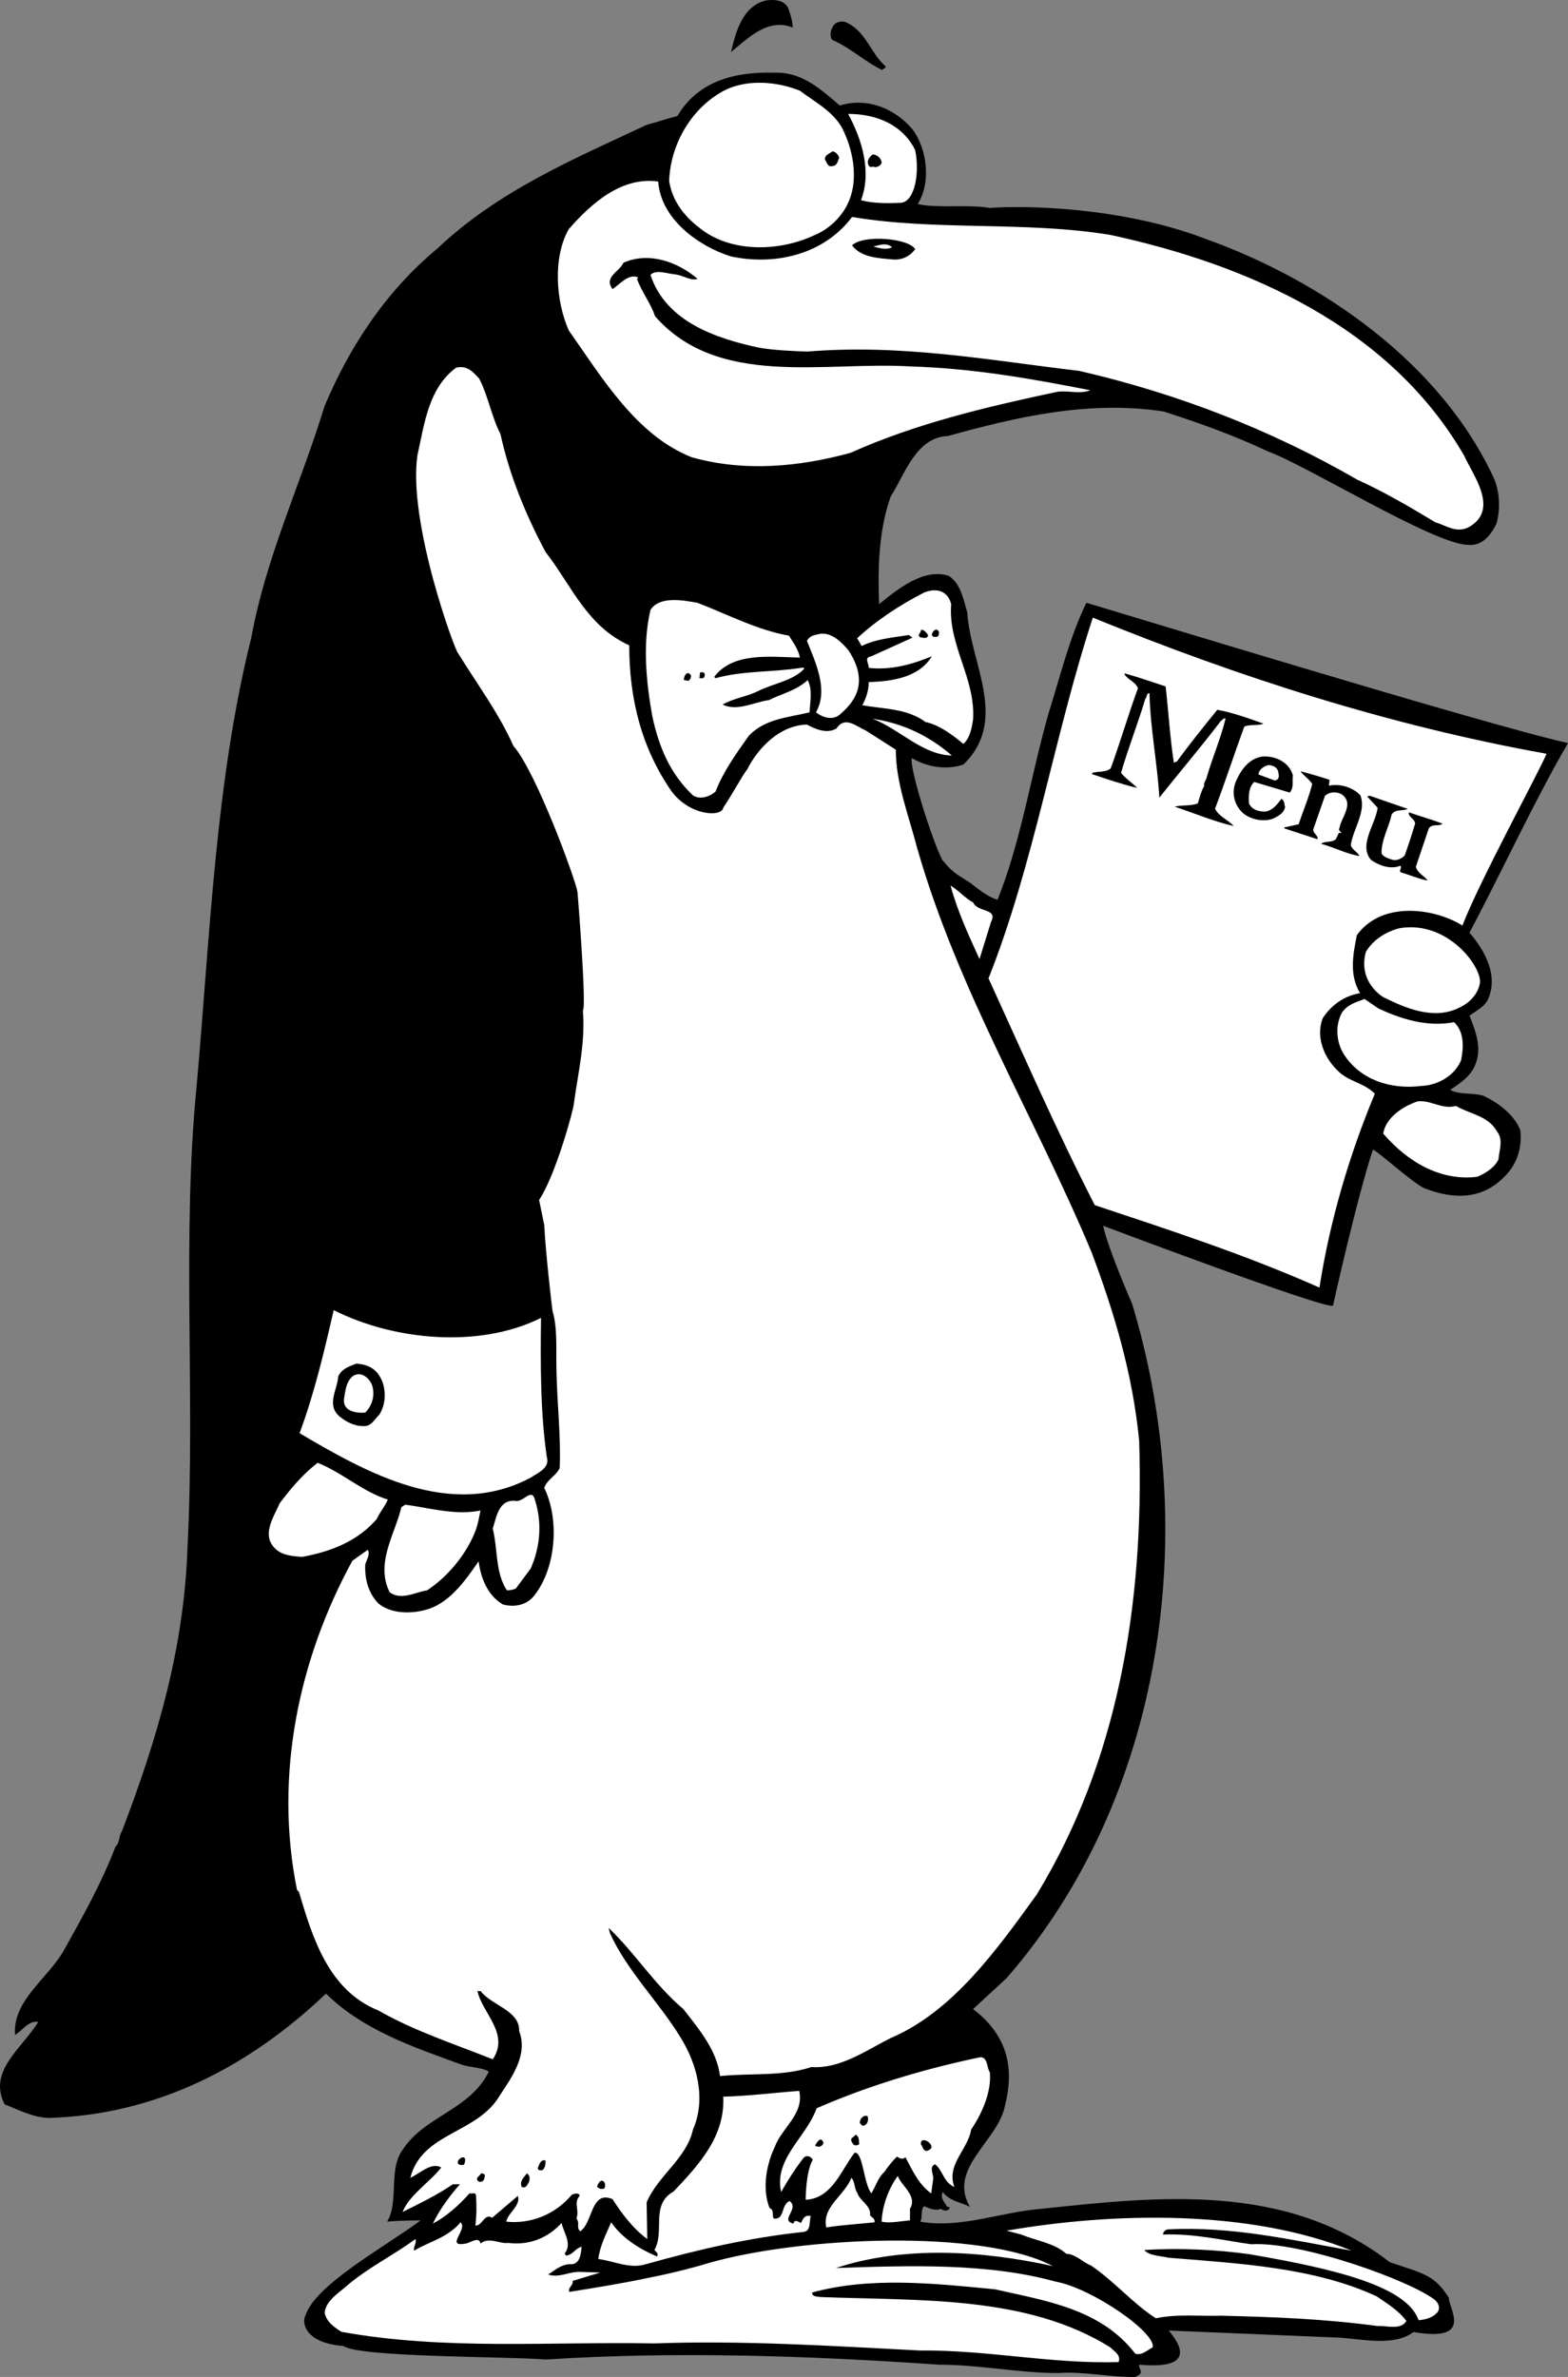
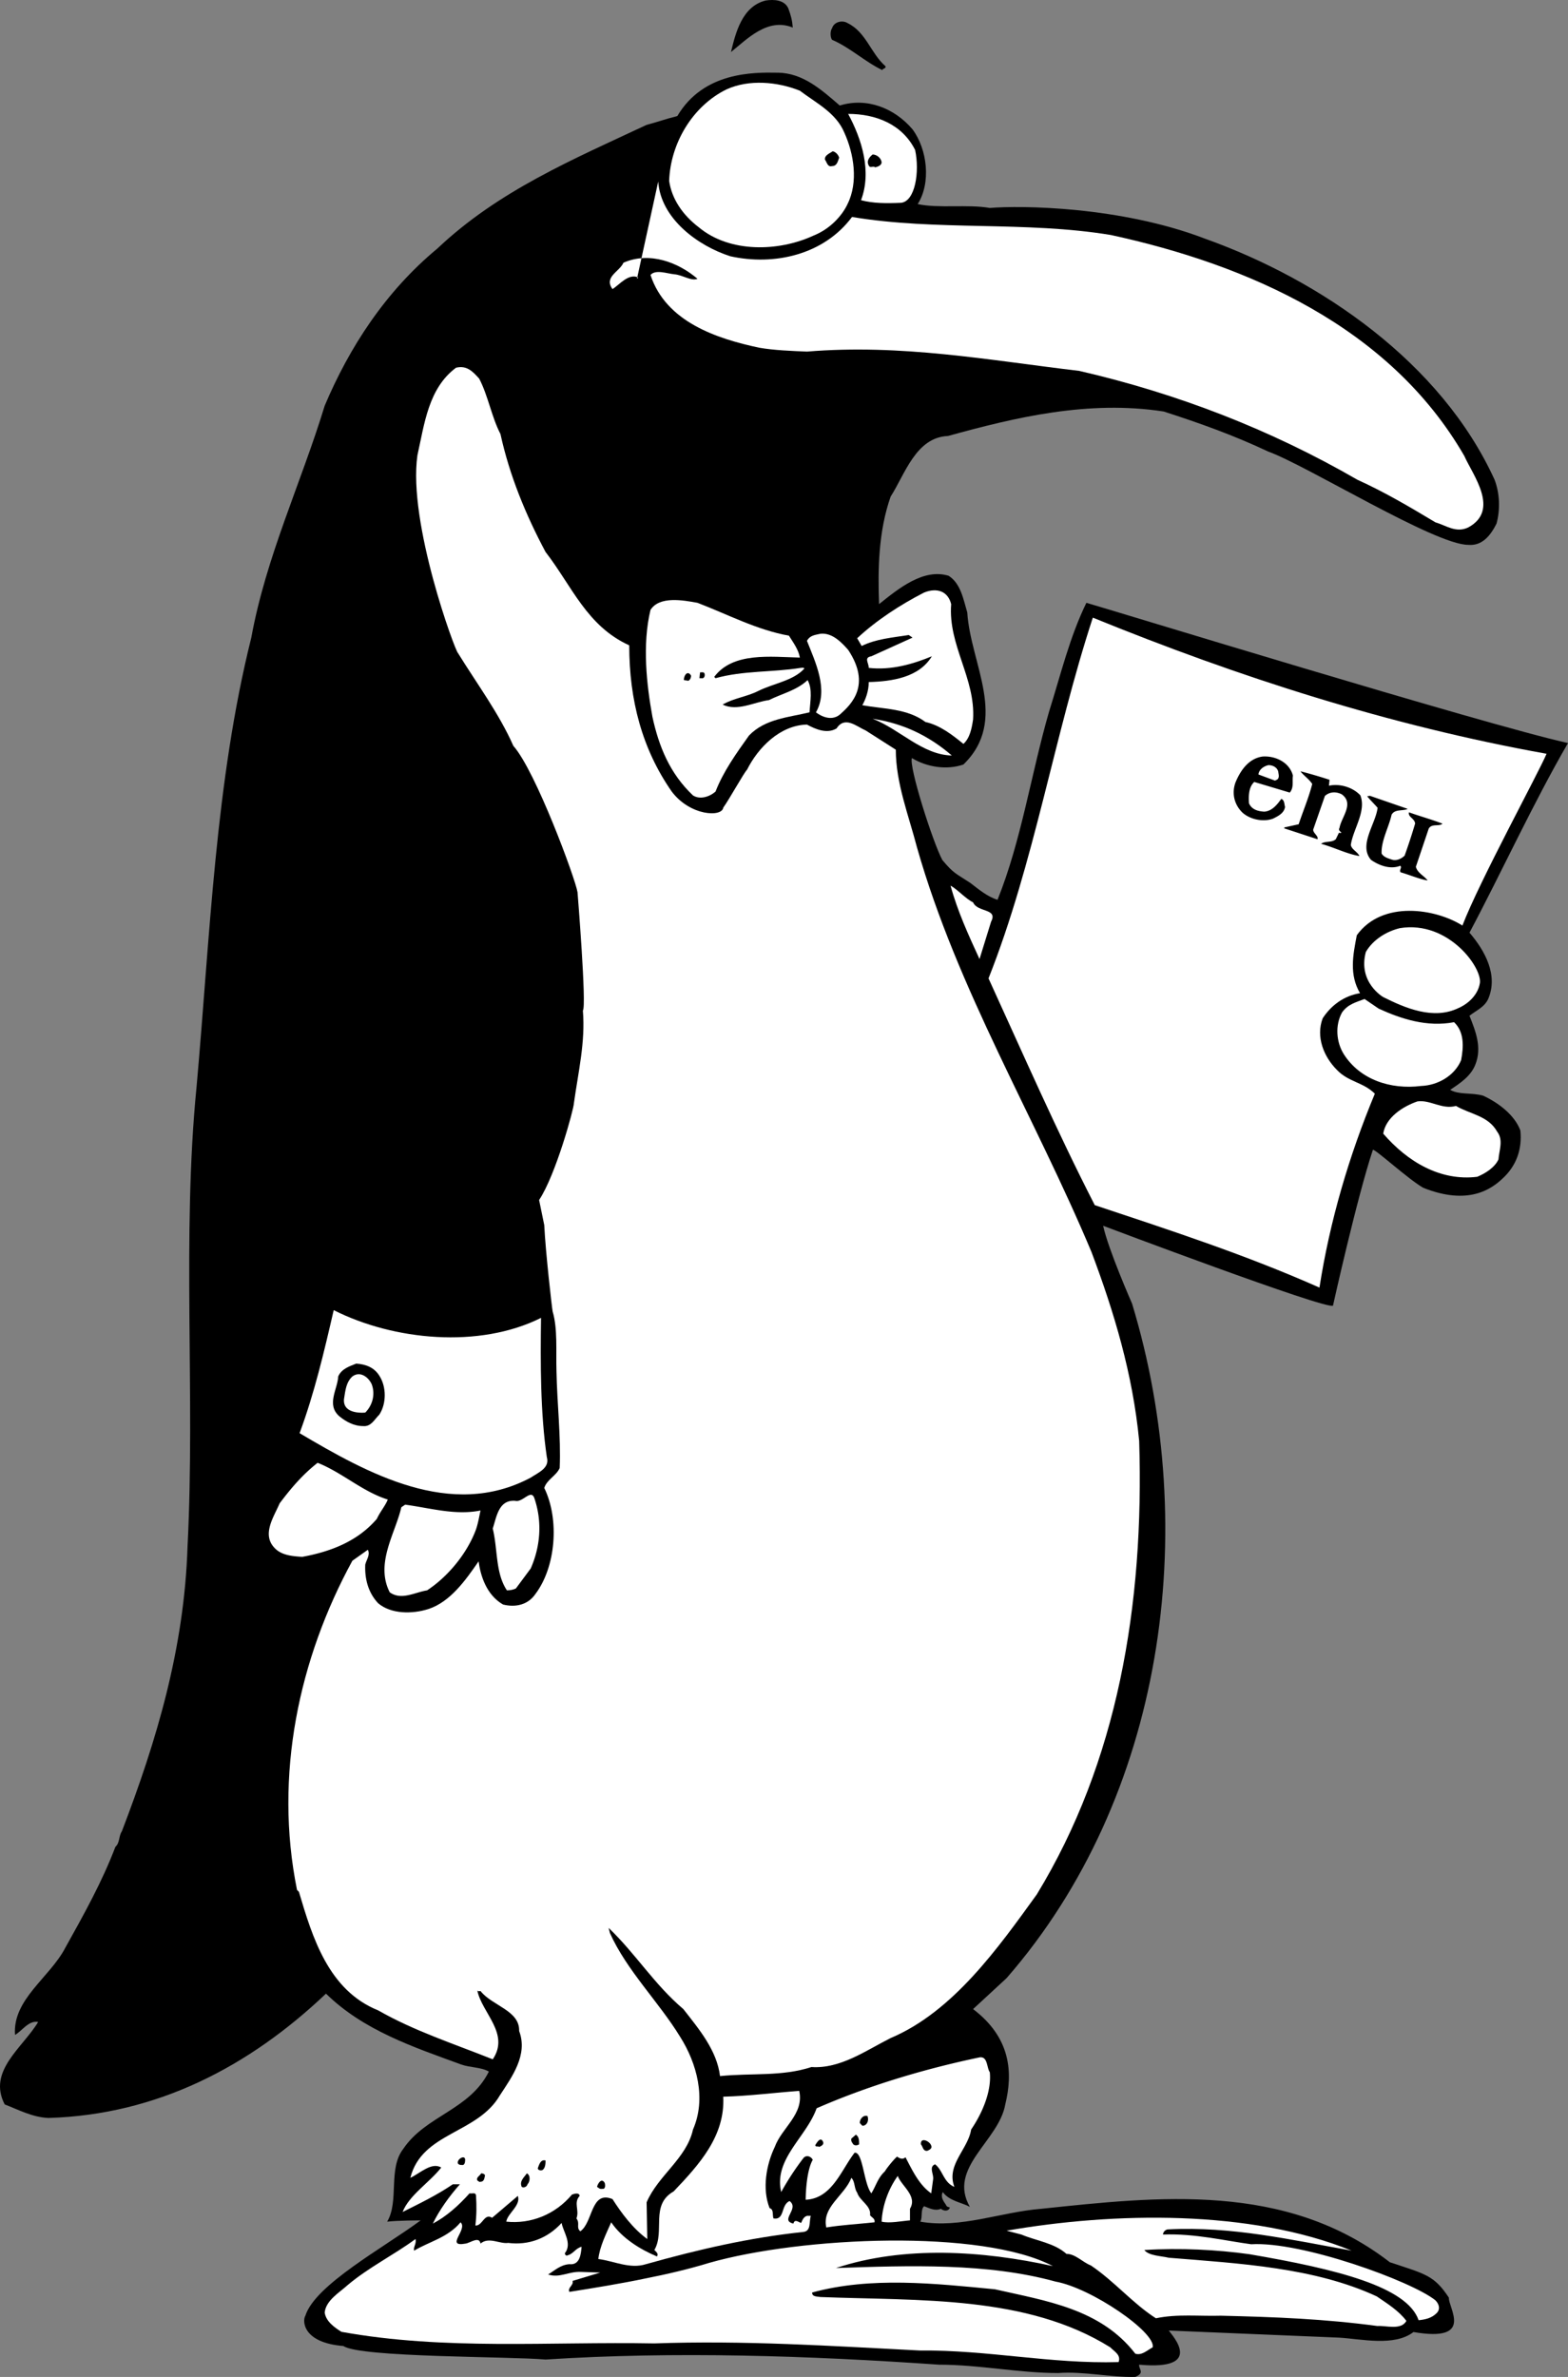
<svg xmlns="http://www.w3.org/2000/svg" width="243.529" height="368.988">
  <rect width="100%" height="100%" fill="#808080" stroke="none" />
  <path d="M122.427 1.282c.403 1.098.602 1.797.703 3-3.902-1.601-7.101 1.797-9.601 3.797.7-2.898 1.7-7.098 5.398-8 1.301-.2 2.903-.098 3.5 1.203m15.102 9c.101.399-.399.297-.5.598-2.7-1.3-5-3.5-7.8-4.7-.302-.398-.302-1.398 0-1.8.3-1 1.6-1.3 2.401-.8 2.899 1.401 3.598 4.702 5.899 6.702m-16.699 1c3.867.067 6.699 2.598 9.597 5.098 4.203-1.3 8.5.402 11.301 3.7 2.3 3.1 2.902 8.3.8 11.6 3.2.7 7.802 0 11.2.602 4.8-.402 20.3-.27 33.5 4.797 17.902 6.402 36.602 19.203 44.902 37.402.797 2.098.899 4.598.297 6.801-.898 1.797-2.199 3.5-4.398 3.297-5.2 0-25-12.297-31.102-14.5-5.297-2.5-10.597-4.398-16.199-6.2-11.7-1.8-23 .903-33.5 3.802-5 .199-6.7 6-8.898 9.398-1.903 5.402-2 11.3-1.801 16.703 3-2.402 6.898-5.601 10.8-4.402 1.9 1.2 2.301 3.7 2.9 5.7.5 8 6.5 16.702-.599 23.6-2.601.9-5.703.4-8-1-.5 1.301 3.23 13.032 4.73 15.833 1.837 2.168 2 2 4.368 3.566 1.3 1 2.602 2.102 4.2 2.602 3.702-9.2 5.202-19.5 8-29.2 1.8-5.699 3.202-11.601 5.8-16.902 2.8.77 61.969 18.934 74.8 21.77-5.398 9.3-10.3 20.03-15.3 29.433 2.402 2.797 4.5 6.598 2.902 10.297-.601 1.3-1.902 1.8-2.902 2.602.902 2.3 2 4.898.902 7.601-.703 1.797-2.402 2.899-3.902 3.899 1.402.8 3.3.398 5.102.898 2.398 1.102 4.898 3 5.8 5.402.297 2.899-.601 5.5-2.8 7.5-1.7 1.598-5.301 4.2-12.301 1.399-2.399-1.399-7.3-5.899-7.8-5.899-2.5 7.5-6.2 24.2-6.2 24.2-1 .699-35.7-12.399-35.7-12.399.801 3.7 4.5 12.098 4.5 12.098 10.7 35.3 5 76.601-19.5 104.7l-5.199 4.8c5.899 4.469 6.2 9.902 5 14.8-1 5.7-9 9.801-5.5 15.9-1.3-.7-3.203-.9-4.203-2.298-.398.797.102 1.399.5 2 .102.297.301.297.602.399-.2.601-.899.601-1.399.199-.902.402-1.8-.098-2.601-.399-.602.5-.2 1.801-.602 2.399 6.301 1.101 12.5-1.5 18.801-2 18.102-1.899 37.969-4.2 54.133 8.3 5.5 1.833 6.867 2 9.168 5.5-.102 1.602 4.031 6.965-5.5 5.333-3 2.3-8.102 1.066-11.602.867l-26.398-1.098c.5.73 5.668 6.23-4.602 5.297-.097.703.934 1.27-.597 1.902-3.7.098-8.102-.902-12-.601-6.102 0-12.2-1.3-18.5-1.3-20.2-1.4-41-2.099-61.102-.798-5.598-.5-28.8-.3-31.398-2.101-6.301-.5-6.403-3.899-5.903-4.7 1.5-4.8 12.27-10.632 17.903-14.8 0 0-3.602 0-5.2.199 1.899-3.2.098-8.2 2.5-11.3 3.5-5.2 10.297-6 13.297-12-1.199-.7-2.898-.599-4.297-1.099-7.402-2.699-15.203-5.3-21-11-11.902 11.301-26.203 18.801-43.101 19.301-2.5-.101-4.7-1.3-6.8-2.101-2.7-5.2 2.8-8.801 5.198-12.801-1.5-.3-2.597 1.5-3.597 2-.403-5.5 5.398-8.899 7.8-13.5 2.899-5.2 5.7-10.2 7.797-15.7.703-.6.5-1.699 1-2.398 5.403-14.101 9.703-28.402 10.203-44.3 1.2-23.5-.902-48.102 1.399-71.301 2.101-23.399 2.898-47.301 8.5-69.7 2.3-12.601 7.7-23.902 11.398-36 3.801-9 9.403-17.699 17.5-24.402 9.5-9 21.203-13.898 32.5-19.2 1.903-.5 2.77-.866 4.77-1.366 4.066-6.868 11.765-6.801 15.633-6.73" />
  <path fill="#fff" d="M131.13 20.58c1.5 3.3 2.2 7.702.5 11.1-.77 1.669-2.601 3.833-5.3 4.9-5.403 2.5-13 2.702-17.801-1.298-2.5-1.902-4.2-4.402-4.602-7.203.203-5.797 3.602-11.598 8.903-14.2 3.5-1.597 7.898-1.198 11.398.2 2.5 1.902 5.602 3.402 6.902 6.5m11 2.703c.73 3.399 0 8-2.203 8.2-2.297.097-4.297.097-6.199-.403 1.7-4.5.102-9.5-2-13.398 4.3 0 8.402 1.601 10.402 5.601" />
  <path d="M103.228 21.481c-.8 1.5-.5 3.2-1.2 4.899-7.6.7-15.698 5.7-18.1 13.2 0 0-2.9 6.933.202 10.901 1.73 5.2 7.067 12.2 11 15.399 4.7 4 9.399 8.5 15.297 8.8 9 1.7 19 0 27.203-3.3.7-.098 1.2-.899 1.797-.598-5 6.5-6.398 15.797-4.5 24.2v.398l-2.898 2.601c-1.399-1.3-2.899-2.402-4.899-2.3-1.402-.399-2.703.8-3.8 1.5-1.903-1.2-3.903-1.102-6-1.899-5-3.101-10.801-6.101-16.903-4-3.23 2.23-2.73 6.567-2.73 6.567-8.668-7-12.668-15.27-16.067-24.368-.902-4.8-3-9.402-4.703-14-1.097-2.5-3.398-4.101-5.898-4.101-6.399 1.902-7.2 9.402-8.602 14.902-.398 4.5-.566 14.899 2.903 23.797 5.199 13 15.398 24 19.898 37.3 3.469 6.634 3.7 27.602 1.402 39.903-1.101 3.598-2.101 7.797-3.601 11.598l-.3-.3c-3.5-11.099-1.302-22.599-2.802-34.298-1.398 1.399-1.297 3.5-1.699 5.297 0 12-2.098 25.8 2.8 36.703 1.2 3.797 1.102 8.5 1.4 12.797-7.4 2.8-16.798 3.102-24.298.3.899-6.8 3.899-13.8 4.297-20.898 1.801-8.199 1.5-16.8.703-25 .297-7.402-.902-14.402 2-21.101-1.902-.3-3 2.2-3.902 3.7-3.5 11.8 1.602 24.3-.598 36.202-2.203 7.399-1.902 16-4.902 22.899 0 1.101-.5 2.101-1 3-1.7-.102-4.3-1.899-5.3.5-1.298 6.601-3 13-4.9 19.398.102 1.402 1 3.203 2.5 3.8-5.831 4.802-7.5 9.802-7.698 12.802 1.699 4.5 2.867 5.168 6 5.5 2 .601 4.097-.102 6-.399-7.7 13.797-11.102 30.899-8.2 47.5.23 8.23 6.2 16.098 6.2 16.098-12.7 10.3-26.5 18.601-43.2 19.101-1.5-.601-3.5-.199-4.601-1.699-.3-1.203.3-2.3.898-3.203 4.301-5.098 9.703-9.797 12.5-15.898-.097-.301-1.699-.399-2.199 0-2.2 2.699-4.398 5.199-7.398 6.8 5.597-5.601 9.199-12.3 13-18.8 2.097-4.899 6.367-14.168 7.5-17.801 3.8-12.598 7.8-25.8 7.699-40.098.601-17.8-.3-36.8.7-54.703 2.8-29.398 2.8-60 10.3-87.898 5.101-15.2 7.2-31.7 18.101-44.301 10.797-13.2 25.5-22.098 40.598-27.399m27.102 3c-.2.5-.301 1.301-1.102 1.301-.7.2-.8-.601-1.098-1-.101-.703.797-1 1.2-1.3.5.097.898.597 1 1m6.597.698c0 .5-.597.7-1 .801-.297-.3-.797.2-1-.3-.398-.7.102-1.301.602-1.7.601 0 1.3.5 1.398 1.2" />
-   <path fill="#fff" d="M102.228 28.18c.402 5.801 6.2 10 11.2 11.602 6.8 1.5 14.5-.203 18.902-6.101 13.097 2.199 26.898.601 40.199 2.8 21.2 4.598 43.3 14.2 54.898 34.301 1.27 2.899 5.602 8.399.602 11.098-1.899.902-3.399-.3-5.102-.8-4-2.4-7.898-4.7-12.097-6.599-13.5-7.8-28-13.402-43.2-16.902-14.3-1.7-27.601-4.2-42.3-3-2.403-.098-5.102-.2-7.403-.598-6.597-1.402-14.5-4-16.898-11.3.8-.899 2.601-.2 3.7-.102 1.3.102 2.6 1.102 3.6.703-2.902-2.5-7.402-4.3-11.5-2.5-.6 1.399-3.1 2.2-1.699 4.098 1.098-.7 2.5-2.5 4-1.8l-.203.202c.703 2 2.203 3.899 2.801 5.797 9.8 11.203 26.3 7 39.602 7.8 9.898.302 18.8 1.903 28 3.7-1.7.703-3.602-.098-5.403.3-10.797 2.302-21.797 4.903-31.797 9.403-8 2.2-16.5 3-24.703.7-8.597-3.403-13.898-12.301-19.097-19.7-2-4.5-2.5-11.3 0-15.703 3.5-4 8.199-8.2 13.898-7.398" />
-   <path d="M142.13 38.68c-.8 1.102-2 1.7-3.402 1.602-2.3-.203-5-.3-6.398-2.203 1.867-1.73 8.867-1.066 9.8.602" />
+   <path fill="#fff" d="M102.228 28.18c.402 5.801 6.2 10 11.2 11.602 6.8 1.5 14.5-.203 18.902-6.101 13.097 2.199 26.898.601 40.199 2.8 21.2 4.598 43.3 14.2 54.898 34.301 1.27 2.899 5.602 8.399.602 11.098-1.899.902-3.399-.3-5.102-.8-4-2.4-7.898-4.7-12.097-6.599-13.5-7.8-28-13.402-43.2-16.902-14.3-1.7-27.601-4.2-42.3-3-2.403-.098-5.102-.2-7.403-.598-6.597-1.402-14.5-4-16.898-11.3.8-.899 2.601-.2 3.7-.102 1.3.102 2.6 1.102 3.6.703-2.902-2.5-7.402-4.3-11.5-2.5-.6 1.399-3.1 2.2-1.699 4.098 1.098-.7 2.5-2.5 4-1.8l-.203.202" />
  <path fill="#fff" d="M138.529 38.38c-.899.5-2 .101-2.899-.098.797-.203 2.098-.703 2.899.098M74.427 58.782c1.403 2.7 1.903 5.899 3.301 8.598 1.402 6.402 3.902 12.5 7 18.3 4.102 5.301 6.402 11.5 13 14.5 0 8.5 2 16.102 6.602 22.7 2.867 3.8 7.8 4 8 2.5 1-1.399 3.199-5.399 3.699-5.899 1.7-3.402 5.101-6.902 9.3-7 1.301.7 3.098 1.5 4.598.598 1.301-2 3.102-.297 4.5.3l4.703 3c0 5.2 2 10.2 3.297 15.2 6.301 22.102 18.301 41.8 27.102 62.8 3.5 9.302 6.398 18.903 7.398 29.302.801 25.601-3.398 49.898-15.898 70.398-6 8.3-13 18.203-22.7 22.3-3.8 1.903-7.8 4.802-12.3 4.5-4.602 1.5-9.2.903-14.2 1.403-.5-4-3.199-7.203-5.699-10.402-4.5-3.8-7.402-8.598-11.601-12.598l.2.797c2.6 5.8 7.6 10.703 10.901 16.102 2.598 4.101 4.098 9.601 2 14.398-1 4.5-5.402 7.102-7.203 11.3l.102 5.7c-2.2-1.598-4-4-5.399-6.2-3.402-1.398-3 3.602-5 5-.703-.597 0-1.198-.601-2 .5-1.3-.5-2.398.5-3.5-.102-.597-.899-.3-1.2-.198-2.6 3.101-6.402 4.601-10.199 4.199.2-1.3 2.297-2.5 1.797-4l-4 3.402c-1.199-.8-1.5 1.297-2.597 1.2.199-1.7.199-3 .097-4.7-.097-.5-.597-.203-1-.3-1.699 1.898-3.597 3.597-5.699 4.699 1-2.102 2.602-4.301 4.2-6.102H70.33c-2.5 1.703-5.2 3-7.801 4.3 1-2.597 4.2-4.597 6-6.898-1.5-.902-3.3.899-4.8 1.598 1.8-7.098 10.401-6.797 13.901-12.797 1.899-2.902 4.399-6.3 3-10 .098-3.203-4.203-3.902-6-6.203-.101 0-.402.102-.5-.098.7 3.5 5.098 6.7 2.399 10.7-6-2.399-12.2-4.399-17.8-7.602-7.7-3.098-10.2-11.297-12.302-18.398l-.297-.301c-3.601-17.8.297-35.899 8.598-51.098l2.402-1.703c.399.8-.203 1.5-.402 2.3-.098 2.102.402 4.302 2 6 2 1.7 5.3 1.7 7.8.903 3.4-1.101 5.802-4.5 7.802-7.402.3 2.2 1.199 5.2 3.8 6.7 2 .5 3.899 0 5-1.599 3.2-4.199 3.797-11.601 1.399-16.5.398-1.3 1.898-1.902 2.398-3.101.203-4.899-.398-9.899-.5-15-.097-3.2.203-6.598-.597-9.3-.102-.5-1.102-9.2-1.301-13.4l-.8-3.898c2.6-3.902 5.401-14.203 5.401-15 .7-5 1.797-9.5 1.399-14.402.601-.7-.832-18.367-.832-18.367-.3-2-6.5-18.832-9.969-22.73-2.2-5-5.7-9.704-8.598-14.403-.402-.2-7.8-20.2-6.3-30.7 1.097-4.898 1.699-10.398 6-13.6 1.699-.4 2.597.6 3.597 1.702m73.301 35c-.5 6.399 3.8 11.5 3.402 17.899-.203 1.398-.5 2.898-1.5 3.8-1.601-1.3-3.601-2.902-5.902-3.402-2.8-2.098-6.398-2-9.8-2.598.5-.902 1-2.199 1-3.601 3.6-.098 7.8-.7 9.8-4-2.898 1.2-6.3 2.2-9.8 1.8 0-.8-.798-1.6.402-1.8l6.398-2.899-.598-.402c-2.5.402-5.101.602-7.3 1.703l-.7-1.203c3-2.797 6.7-5.2 10.399-7.098 2-.8 3.7-.199 4.2 1.801" />
  <path fill="#fff" d="M122.529 98.68c.7 1.102 1.5 2.2 1.7 3.4-4.5-.099-10.4-.9-13.302 3l.203.202c4.297-1.203 8.899-.902 13.2-1.601.199 0 .5-.102.597.101-1.699 1.899-4.797 2.297-7.199 3.5-1.8.899-3.8 1.098-5.5 2.098 2.3 1.101 4.902-.399 7.2-.7 2-1 4.3-1.5 6-3.1.8 1.401.402 3.3.3 5-3.3.8-6.898 1-9.398 3.6-2 2.801-4 5.602-5.2 8.7-.902.8-2.402 1.3-3.5.601-3.601-3.402-5.3-7.601-6.3-12.199-.903-5-1.602-11.203-.301-16.601 1.398-2.2 5.101-1.5 7.3-1.102 4.7 1.8 9.2 4.203 14.2 5.102m117.668 18.332c-1.102 2.699-10.469 19.867-13.067 26.668-4.101-2.602-12.433-4-16.402 1.5-.598 3.101-1.2 6.101.5 9-2.5.398-4.5 1.898-5.8 3.898-1.098 2.902.202 6 2.202 8 1.797 1.902 4.098 1.902 5.899 3.703-4 9.598-7 19.797-8.602 30.098-11.5-5.098-22.898-8.8-34.898-12.8-5.899-11.5-11.102-23.4-16.5-35.2 7.101-17.899 10.2-37.7 16.2-56 22.6 9.2 45.968 16.734 70.468 21.133" />
-   <path d="M144.13 98.58c0 .702-1 .401-1.3.3-.403-.399.3-.7.199-1.098.5-.101.898.5 1.101.797m1.7-.499c0 .401 0 .702-.403.8-.297 0-.597 0-.699-.3 0-.5.7-1.298 1.102-.5" />
  <path fill="#fff" d="M131.728 100.88c3.633 5.469.469 8.469-1.2 9.969-1.667 1.5-3.8-.27-3.8-.27 2-3.5-.098-7.797-1.398-11.098.5-.902 1.3-.902 2.097-1.101 1.903-.2 3.403 1.5 4.301 2.5" />
  <path d="M109.427 104.58c.102.401-.097.8-.5.702h-.297l.098-.902c.3 0 .602-.098.7.2m-2.098.3c0 .3-.102.601-.403.8l-.699-.1c-.098-.5.5-1.7 1.102-.7" />
  <path fill="#fff" d="M147.83 117.282c-4.602-.101-8.102-4.101-12.301-5.703 4.7.703 8.7 2.602 12.3 5.703m3.301 22.798c.7 1.6 3.899.901 2.797 3l-1.797 5.8c-1.703-3.7-3.402-7.399-4.5-11.399 1.098.598 2.297 2 3.5 2.598m78.7 12.601c-.301 1.7-1.7 3.102-3.301 3.801-3.899 1.899-8.3 0-11.7-1.699 0 0-3.968-2.27-2.699-7 1.098-1.902 3.2-3.203 5.297-3.703 7.602-1.23 12.903 6.3 12.403 8.602" />
  <path fill="#fff" d="M214.13 156.58c3.5 1.6 7.5 2.901 11.7 2.1 1.597 1.5 1.5 3.801 1.097 5.9-1 2.401-3.597 3.901-6.199 4-4.8.6-9.5-1-12-4.9-1.2-1.898-1.398-4.5-.3-6.5.902-1.3 2.202-1.6 3.5-2.1l2.202 1.5m12 15.1c2.2 1.301 5 1.5 6.399 4 1 1.301.3 2.9.2 4.301-.599 1.301-2.099 2.2-3.302 2.7-5.699.699-10.797-2.301-14.597-6.7.398-2.5 3-4.199 5.3-5 2-.3 3.797 1.301 6 .7M84.029 204.58c-.102 7-.102 14.8.898 21.6.5 1.7-1.297 2.4-2.5 3.2-12.398 6.601-25.398-.7-35.898-6.899 2.3-6.199 3.8-12.601 5.3-19.101 9.301 4.7 22.598 6 32.2 1.2" />
  <path d="M58.927 213.58c1.102 1.702 1.102 4.3 0 6-.797.8-1.297 1.901-2.5 1.8-1.5 0-2.699-.7-3.699-1.5-2.098-1.8-.3-4.2-.2-6.2.5-1.199 1.802-1.6 2.802-2 1.5.102 2.8.602 3.597 1.9" />
  <path fill="#fff" d="M57.728 214.88c.602 1.601.102 3.3-1 4.402 0 0-3.531.399-3.3-2.101.202-1.2.3-2.602 1.3-3.5 1.2-.899 2.5.101 3 1.199m2.5 17.902c-.398 1-1.2 1.899-1.7 3-3 3.5-7.198 5.098-11.6 5.899-1.4-.102-3.2-.2-4.298-1.399-2-2.101-.101-4.8.797-6.902 1.801-2.399 3.602-4.5 5.903-6.3 3.8 1.5 7 4.5 10.898 5.702M80.13 246.58c-.402.202-.902.3-1.402.3-1.8-2.7-1.398-6.3-2.2-9.598.602-1.8.9-4.5 3.5-4.3 1.2.3 2.5-2 3-.301 1.2 3.601.9 7.398-.6 10.8l-2.298 3.098m-5.5-12.098c-.203.899-.402 2.2-.8 3.2-1.403 3.601-4.301 7.101-7.5 9.199-1.903.3-4 1.601-5.801.3-2.3-4.5.898-9.199 1.8-13.199l.598-.402c3.801.5 7.801 1.703 11.703.902m79.098 87.199c.3 3-1.2 6.4-2.898 8.9-.5 3.1-3.903 5.5-2.602 8.901-1.7-.699-1.8-2.601-3-3.5-1 .399-.2 1.5-.3 2.301l-.298 2.2c-1.902-1.301-3-3.7-4-5.602-.402.402-.902.2-1.3-.098-.5.399-1.7 1.899-1.903 2.297-1.097 1-1.398 2.3-2.097 3.402-1.2-1.5-1.301-6.5-2.602-6.3-2.098 2.699-3.5 7.101-7.598 7.3 0 0 0-4.3 1.098-6.199-.3-.601-1.098-.8-1.5-.203a42.231 42.231 0 0 0-3.398 5.203c-1.2-5.101 3.898-8.5 5.5-13 8-3.5 16.699-6.101 25.3-7.902 1.297-.2 1.098 1.601 1.598 2.3" />
  <path fill="#fff" d="M124.13 324.58c.797 3.6-2.703 5.702-3.8 8.702-1.301 2.7-2 6.5-.801 9.5.7.2.398 1.098.601 1.598 1.797.3 1.098-2.098 2.5-2.7 1.598 1.2-1.601 3 .598 3.5.2-.8.8-.199 1.2-.1.202-.5.5-1.2 1.202-1.099h.297c-.297.899.102 2.399-1.199 2.5-8.398.899-16.2 2.7-24.398 5-2.5.801-5-.5-7.403-.8.203-1.899 1.203-3.899 2-5.7 1.703 2.5 4.5 4.2 7.102 5.301.3-.402-.102-.703-.399-1 1.7-2.902-.703-7 3-9.101 4-4.2 8-8.602 7.7-14.7 3.898-.101 7.8-.601 11.8-.902" />
  <path d="M134.728 328.481c.2.5.102 1.301-.598 1.5-.3.098-.402-.3-.601-.402 0-.598.5-1.297 1.2-1.098m-1.302 4.399c-.297.2-.699.2-.898 0-.2-.3-.399-.5-.3-.899l.698-.601c.5.3.5.902.5 1.5m-5.597-.399c.199.5-.403.7-.602.801-.2-.203-.598.098-.598-.3.2-.301.797-1.403 1.2-.5m16.8.598c.2.5-.402.702-.601.8-.7.101-.7-.7-1-1-.102-1.2 1.398-.5 1.601.2m-72.402 2.401c0 .2-.098.7-.5.598-.2 0-.398 0-.598-.2-.3-.698 1.297-1.597 1.098-.398m12.5-.101c0 .402 0 1.2-.5 1.5-.3.101-.7 0-.7-.3.2-.5.4-1.4 1.2-1.2m-9.398 2.3c-.102.4-.102 1-.7 1-.203.102-.3-.1-.5-.199-.203-.5.399-.699.598-1.101.3 0 .5.101.602.3m6.597 1.4c-.097.401-.597.6-.898.401-.399-.902.398-1.5.8-2.101.598.3.5 1.3.098 1.7" />
  <path fill="#fff" d="M141.33 342.88v1.8c-1.301.102-3.2.5-4.403.2.102-2.399 1-5 2.5-7.098.602 1.598 3.102 3.098 1.903 5.098m-8.2-2.5c.399 1.3 2.2 2 2 3.5.297.402.797.5.7 1.101-2.801.301-5 .399-7.5.801-.7-3.203 2.8-4.902 3.898-7.703.602.602.402 1.602.902 2.3" />
  <path d="M93.927 338.88c.102.402.102 1-.398.902-.399.098-.602-.203-.8-.3.1-.5.698-1.5 1.198-.602" />
  <path fill="#fff" d="M72.33 348.282c.699-.101 2.097-1.203 2.3 0 1.297-1.101 3 .098 4.297-.101 3.203.398 6.102-.7 8.301-3.102.2 1.3 1.7 3.203.5 4.703 0 .2.2.5.5.297.8-.2 1.2-1.098 2.102-1.297-.102 1-.2 2.899-1.903 2.7-1.398.097-2.297 1-3.297 1.597 1.797.602 3.2-.5 5.098-.398l3 .101-4.3 1.297c.202.703-.798 1-.5 1.703 3.8-.601 8.1-1.3 11.902-2.101 3.097-.602 6.898-1.5 9.8-2.399 14.399-4.101 42.399-5.3 53.399.5-10.899-2.402-23.102-3.203-33.7.297 11.5-.398 23.598-.797 34.098 2.102 5.602 1 15.602 7.898 15.102 10.199-.899.5-1.7 1.3-2.7 1-5.402-7-13.902-8.2-21.8-10-9.3-.899-19.3-2-28.399.5 0 .7.797.601 1.297.7 15.403.6 32-.298 45 7.8.703.7 1.703 1.2 1.301 2.3-10.598.301-20.2-1.898-30.898-1.8-13.7-.7-27.301-1.598-41.2-1.098-16.3-.3-32.601 1.098-48.601-1.8-1.102-.7-2.399-1.602-2.602-3 .203-1.903 2.301-3.102 3.5-4.2 3.301-2.8 7.203-4.703 10.602-7.203.2.703-.399 1.3-.2 1.8 2.301-1.398 5.2-2 7.2-4.398 1.2 1.098-2.5 3.899.8 3.301m121.7 1.648c13.668 2.333 24.5 5.051 26.3 10.25 1-.1 2-.3 2.801-1.1.598-.599.399-1.4-.203-2-3.75-2.997-20.8-9.169-28.605-8.692-3.8-.5-8.793-1.707-13.692-1.508 0-.399.399-.8.797-.8 9.903-.5 18.977 1.6 28.5 3.3-15.797-6.399-36.898-6-53.597-3.098l2.3.598c2.399 1 5.098 1.3 7 3 1.399 0 2.5 1.3 3.797 1.8 3.703 2.5 6.5 5.9 10.102 8.2 3.3-.7 6.7-.3 10.101-.399 8.5.2 16.098.5 24.297 1.598 1.301-.098 3.703.703 4.5-.797-1.199-1.601-3-2.703-4.597-3.8-9.7-4.5-21.301-5.102-32.301-6-1.3-.301-3.102-.301-3.8-1.2 5.55-.351 11.3-.05 16.3.649" />
  <path d="M206.4 121.97c1.64-.356 3.668.203 4.875 1.492.98 2.48-1.156 5.305-1.477 7.726.176.739 1.032 1.02 1.336 1.7-1.945-.32-3.832-1.309-5.953-1.899.63-.476 1.676-.137 2.29-.722l.484-1c.093.03.285.093.379-.032-.207-.175-.508-.379-.29-.726.278-1.649 2.336-3.762.34-5.207-.906-.45-1.87-.399-2.609.254l-1.824 5.242c.02.586.844.96.672 1.484l-5.18-1.699.047-.14 2.21-.489c.688-2.09 1.548-4.07 2.106-6.254-.527-.804-1.32-1.277-1.828-1.969a75.45 75.45 0 0 1 4.512 1.32l-.09.919m-5.594-1.563c-.137.903.184 1.848-.492 2.63l-5.512-1.65c-.894.81-.886 2.235-.82 3.31.418.976 1.383 1.241 2.363 1.3 1.235-.07 2.067-1.168 2.649-1.977.52.172.46.836.59 1.247-.168 1-1.102 1.43-1.856 1.812-1.5.563-3.527.16-4.75-.922-1.238-1.199-1.723-2.933-1.098-4.676.782-1.902 2.067-3.742 4.215-4.039 1.992-.136 4.18.895 4.711 2.965zm-3.832-1.625c-.742.18-1.437.688-1.527 1.445l2.582.954.379-.192c.312-.316.183-.73.136-1.062-.066-.758-.875-1.18-1.57-1.145m21.664 6.785c-.758.383-1.992-.023-2.511.914-.399 1.868-1.637 4.04-1.547 6.016.332.582 1.062.77 1.632.957.665.215 1.47-.152 1.942-.629a92.945 92.945 0 0 0 1.633-4.988c-.098-.82-1.145-1.004-.957-1.735 1.742.625 3.53 1.106 5.21 1.762-.581.492-1.66-.07-2.144.77l-1.996 5.922c.258.98 1.242 1.355 1.828 2.125-1.203-.184-2.77-.856-4.21-1.274-.24-.394.28-.699-.036-1.012-1.516.61-3.258-.015-4.543-.91-1.988-2.28.715-5.554 1.02-8.086-.575-.66-1.098-1.148-1.625-1.793l.44-.066 5.864 2.027" />
-   <path d="M181.037 106.563c.445 3.934.672 7.903 1.277 11.836l.488-.207c2.012-2.765 4.133-5.382 6.254-8.004 2.438.43 4.875 1.336 7.188 2.149-.961.367-2.024.07-2.985.441-1.5 4.086-3.054 8.836-4.55 12.766.558 1.183 2.015 1.715 2.906 2.691-3.04-.683-6.367-2.09-9.172-3.008 1.152-.304 2.387-.058 3.586-.507.281-.856.527-1.93 1-2.723-.192-.379.344-.887.418-1.441.855-2.93 2.183-6.02 2.894-8.996-.363-.172-.457.27-.754.382-3.062 4.047-6.378 7.907-9.523 11.875-.328-5.422-1.414-10.777-1.535-16.183-.492-.106-.363.617-.645.843-1.152 3.833-2.726 7.84-3.77 11.497.7.914 1.716 1.507 2.497 2.343-2.535-.62-4.61-1.351-7.031-2.148l.125-.219c.914-.226 2.007-.027 2.797-.664 1.402-3.8 2.77-8.457 4.234-12.45-.399-1.023-1.57-1.304-2.082-2.155l.047-.141c2.172.605 4.246 1.336 6.336 2.023" />
</svg>